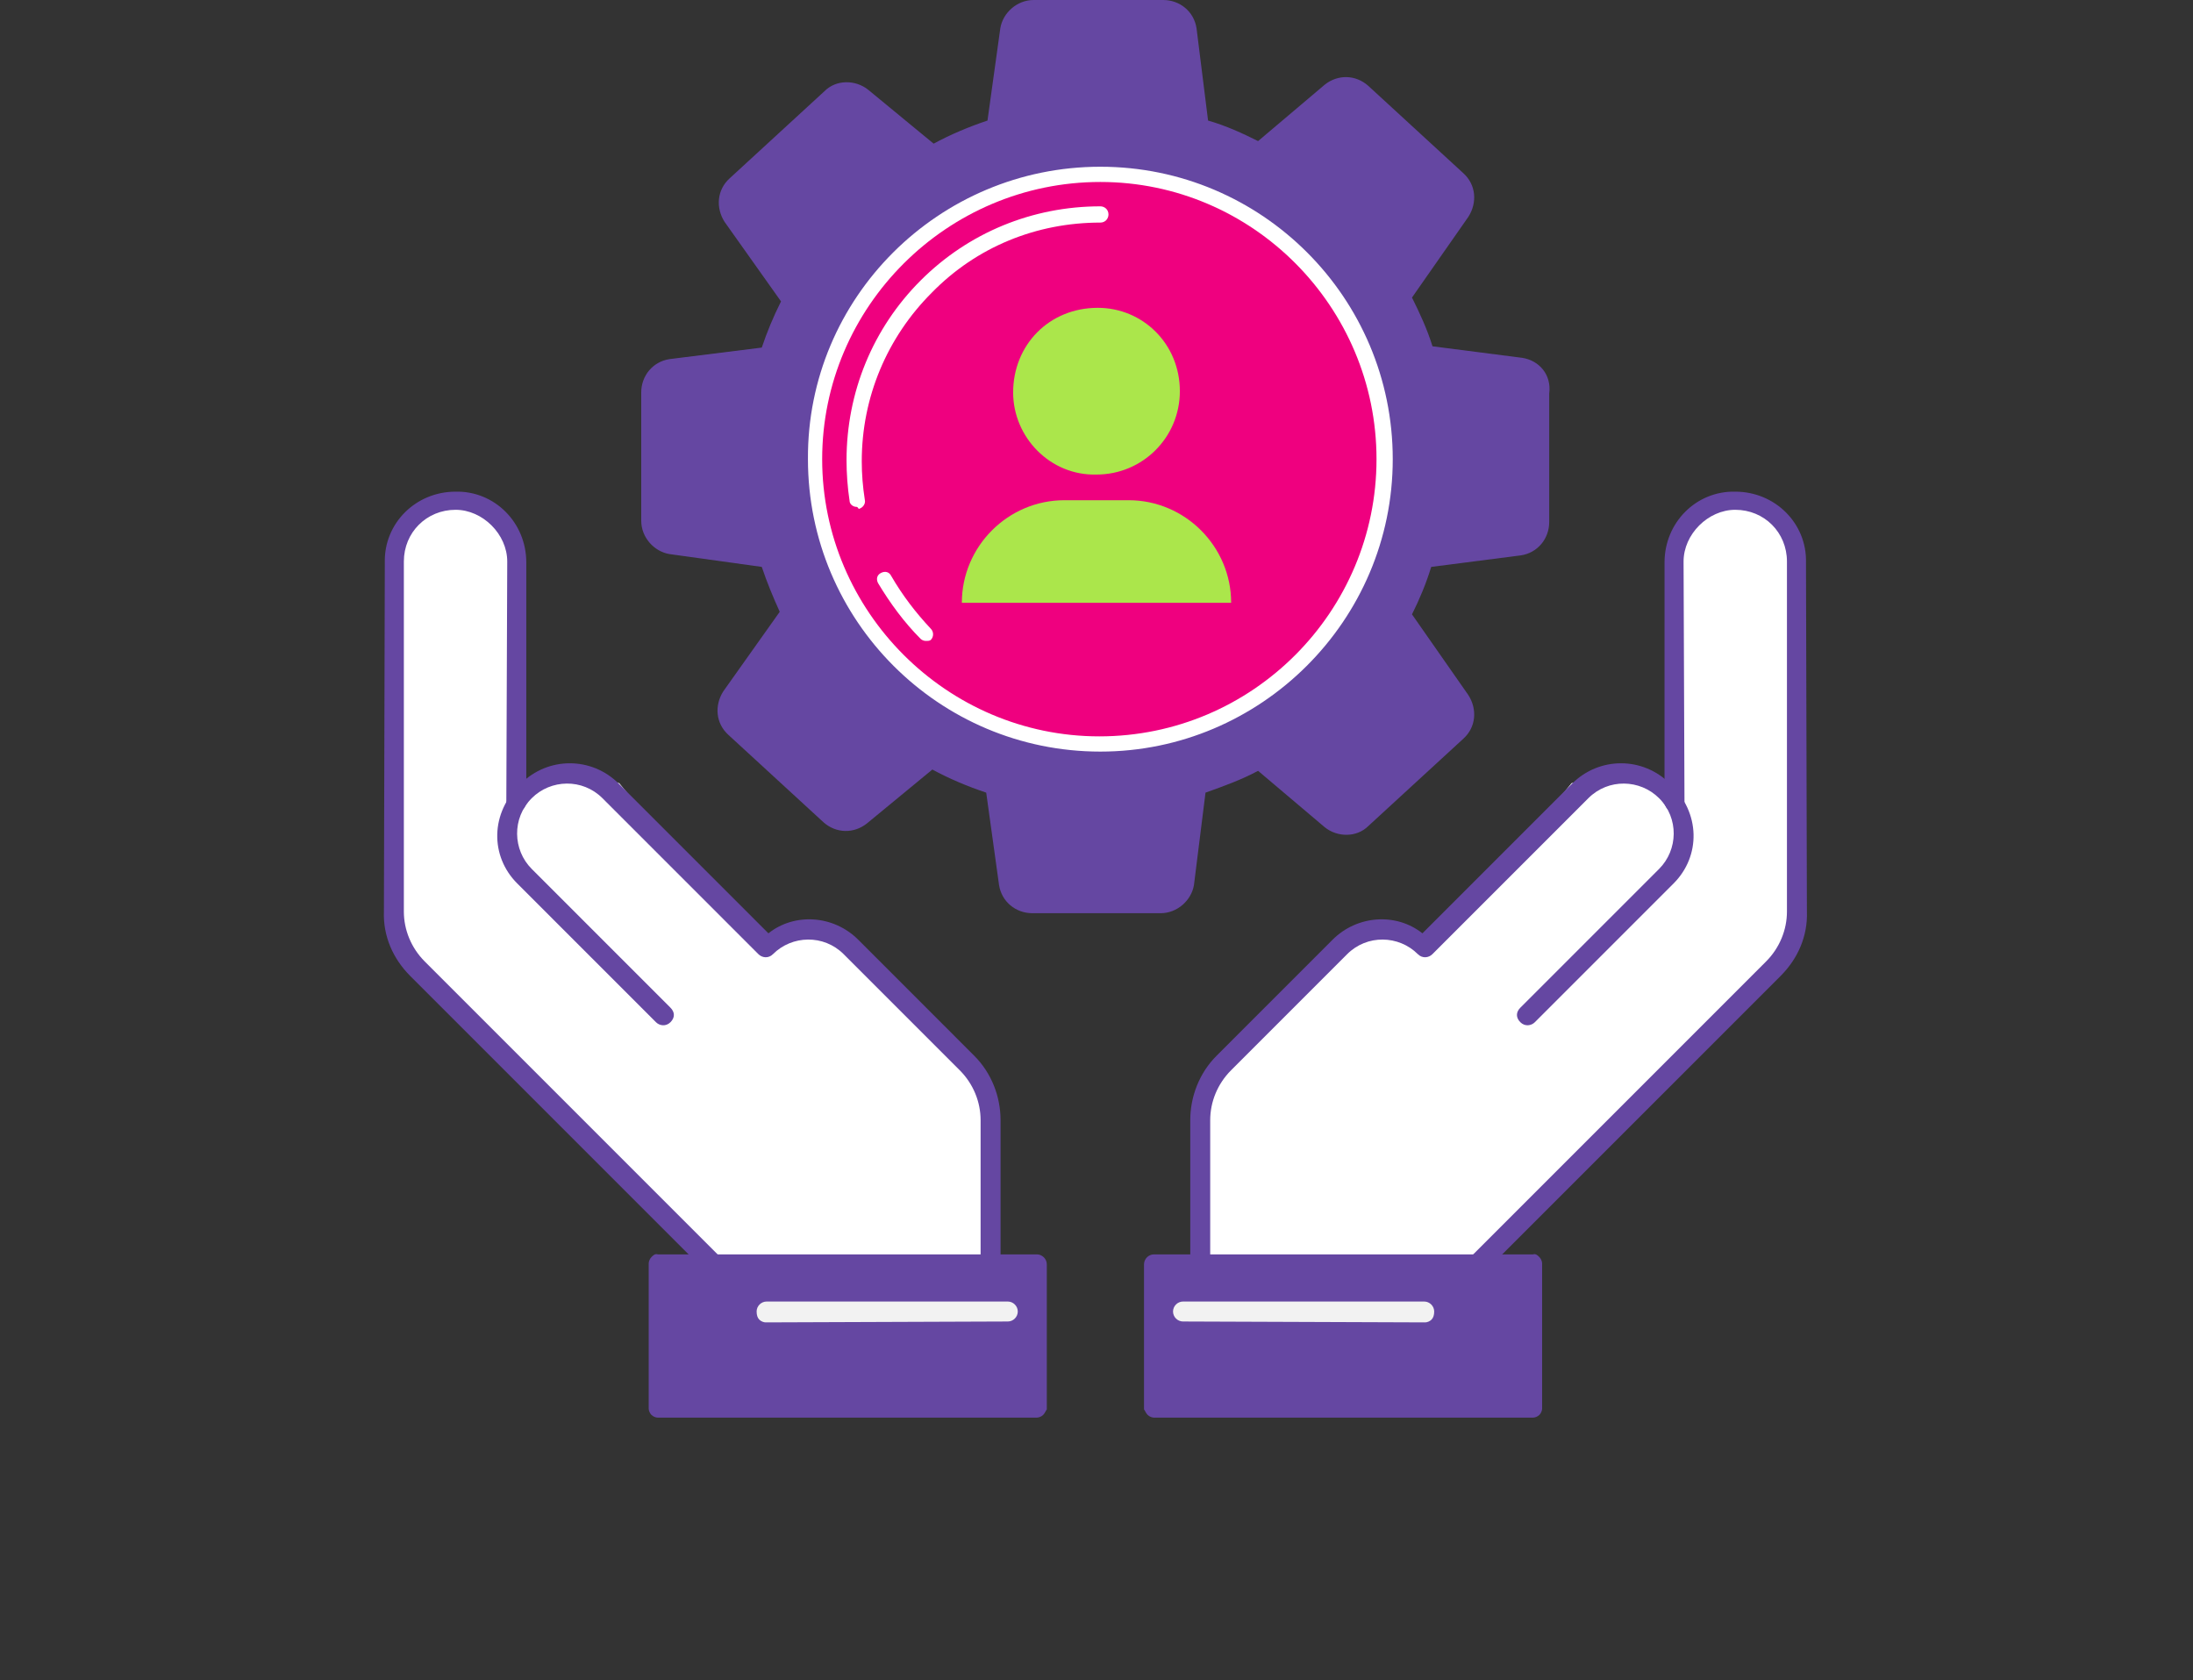
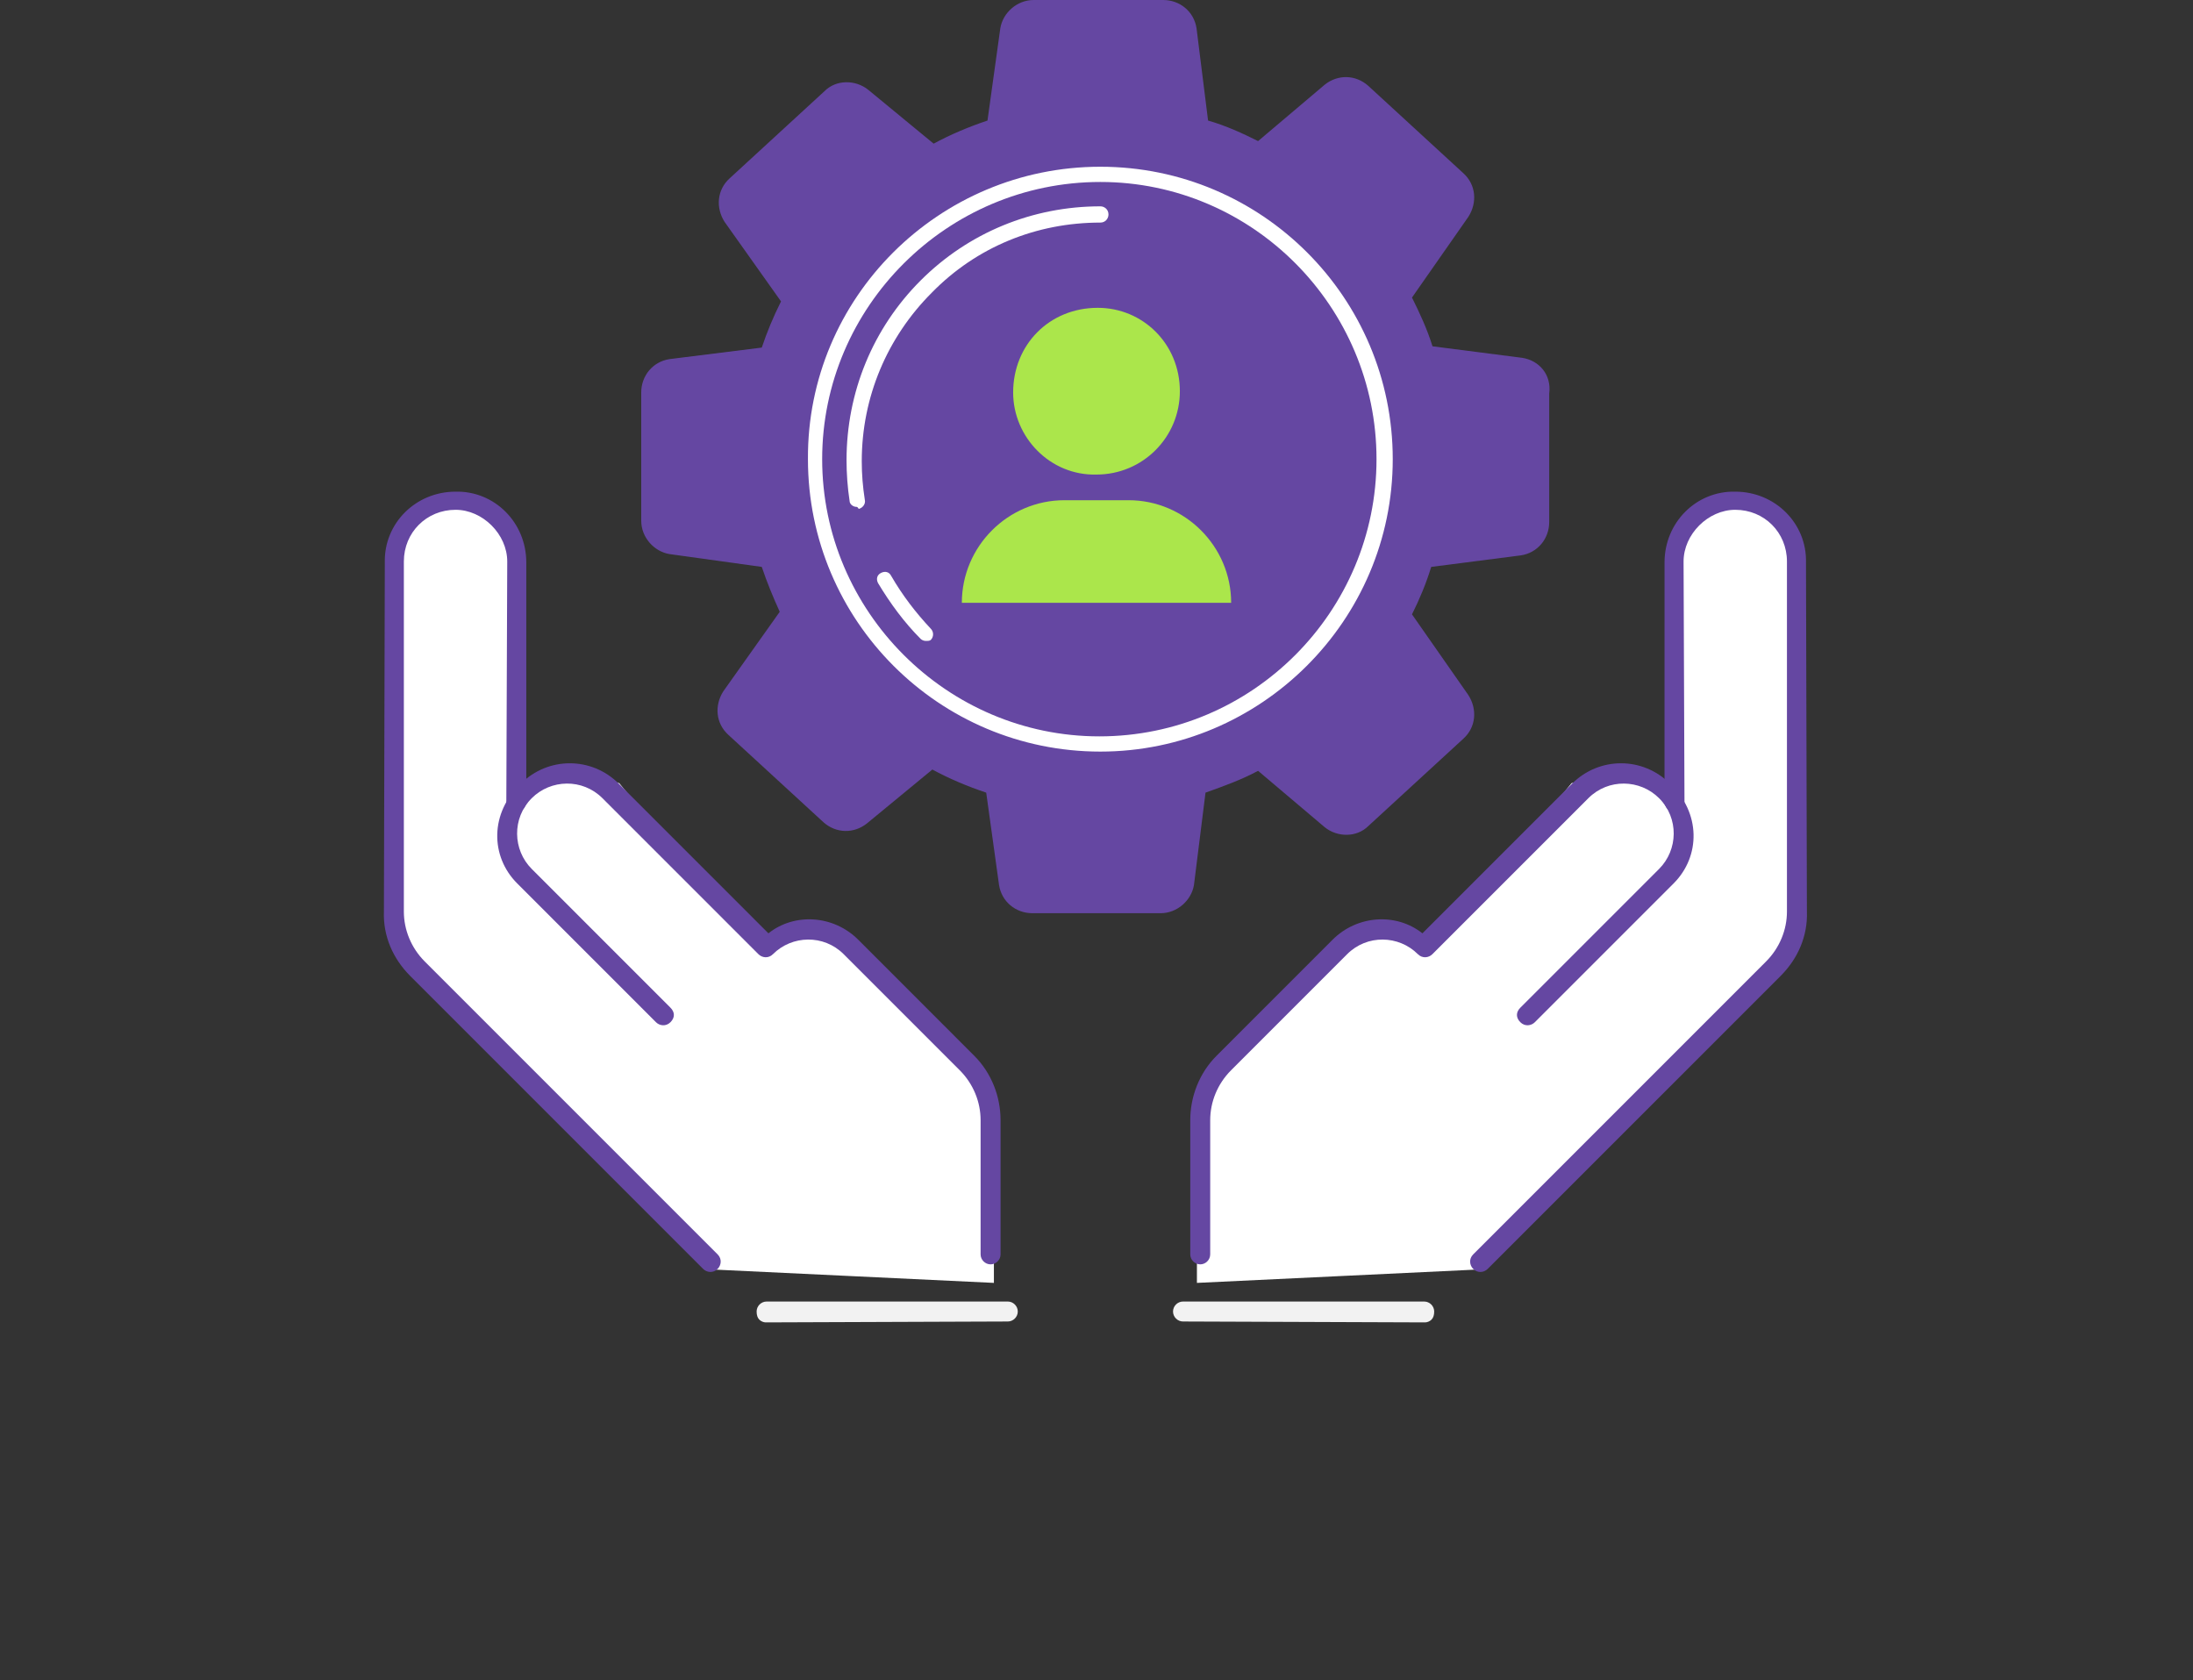
<svg xmlns="http://www.w3.org/2000/svg" width="171" height="131" viewBox="0 0 171 131" fill="none">
  <rect x="0" y="0" width="171" height="131" fill="#333333" stroke="none" />
  <path d="M118.7 27.9L111.7 27C111.3 25.7 110.7 24.4 110.1 23.2L114.5 16.9C115.2 15.8 115.1 14.4 114.1 13.5L106.7 6.7C105.7 5.8 104.3 5.8 103.3 6.6L98.1 11C96.9 10.4 95.6 9.8 94.2 9.4L93.3 2.2C93.1 0.9 92 0 90.7 0H80.6C79.3 0 78.2 1 78 2.2L77 9.4C75.5 9.9 74.1 10.5 72.8 11.2L67.7 7C66.7 6.2 65.2 6.2 64.3 7.1L56.9 13.9C55.9 14.8 55.8 16.2 56.5 17.3L60.9 23.5C60.3 24.7 59.8 25.9 59.4 27.1L52.2 28C50.9 28.2 50 29.3 50 30.6V40.6C50 41.9 51 43 52.2 43.2L59.4 44.2C59.8 45.4 60.3 46.6 60.8 47.7L56.4 53.9C55.7 55 55.8 56.4 56.8 57.3L64.2 64.1C65.2 65 66.6 65 67.6 64.2L72.7 60C74 60.7 75.4 61.3 76.9 61.8L77.9 69C78.1 70.3 79.2 71.2 80.5 71.2H90.5C91.8 71.2 92.9 70.2 93.1 69L94 61.8C95.4 61.3 96.8 60.8 98.1 60.1L103.3 64.5C104.3 65.3 105.8 65.3 106.7 64.4L114.1 57.6C115.1 56.7 115.2 55.3 114.5 54.2L110.1 47.9C110.7 46.7 111.2 45.5 111.6 44.2L118.6 43.3C119.9 43.1 120.8 42 120.8 40.7V30.7C121 29.2 120 28.1 118.7 27.9Z" fill="#6547A2" />
-   <circle cx="86" cy="36" r="22" fill="#EF007F" />
  <path d="M85.8 58.6C73.213 58.6 63 48.388 63 35.8C62.921 23.212 73.213 13 85.8 13C98.388 13 108.6 23.212 108.6 35.8C108.6 48.388 98.309 58.6 85.8 58.6ZM85.8 14.188C73.846 14.188 64.109 23.925 64.109 35.8C64.109 47.675 73.846 57.413 85.721 57.413C97.675 57.413 107.334 47.675 107.334 35.8C107.334 23.925 97.675 14.188 85.8 14.188Z" fill="white" />
  <path d="M66.8 39.521C66.484 39.521 66.246 39.283 66.246 39.046C66.088 38.017 66.009 36.908 66.009 35.879C66.009 30.575 68.067 25.587 71.788 21.867C75.509 18.146 80.496 16.087 85.8 16.087C86.117 16.087 86.434 16.325 86.434 16.721C86.434 17.037 86.196 17.354 85.8 17.354C80.813 17.354 76.142 19.254 72.659 22.817C69.175 26.3 67.196 30.971 67.196 35.958C67.196 36.987 67.275 37.937 67.434 38.967C67.513 39.283 67.275 39.6 66.959 39.679C66.88 39.521 66.8 39.521 66.8 39.521Z" fill="white" />
  <path d="M72.184 49.971C72.025 49.971 71.867 49.892 71.788 49.812C70.521 48.546 69.413 47.042 68.463 45.458C68.305 45.142 68.384 44.825 68.701 44.667C69.017 44.508 69.334 44.587 69.492 44.904C70.363 46.408 71.392 47.754 72.58 49.021C72.817 49.258 72.817 49.654 72.58 49.892C72.501 49.971 72.342 49.971 72.184 49.971Z" fill="white" />
  <path d="M85.5 37C81.9 37.1 79 34.1 79 30.6C79 26.9 81.8 24 85.6 24C89.1 24 92 26.8 92 30.5C92 34.1 89.1 37 85.5 37Z" fill="#ABE64B" />
  <path d="M75 47C75 42.6 78.6 39 83 39H88C92.4 39 96 42.6 96 47H75Z" fill="#ABE64B" />
  <path d="M56 98.5L77 99.5V85L71.5 79L67 74.5L64 72.5L59.5 73.5L56 70L52.5 67L48 61.5L44.5 60.5L40.5 61.5L40 42.5C39.5 41.333 37.9 39 35.5 39C33.1 39 31.5 41.333 31 42.5V73.5L39.5 82.5L56 98.5Z" fill="white" stroke="white" />
  <path d="M31.986 76.093L54.826 98.933C55.109 99.216 55.603 99.286 55.957 98.933C56.24 98.65 56.311 98.155 55.957 97.801L33.118 74.962C32.057 73.901 31.491 72.487 31.491 71.073L31.491 43.778C31.491 41.516 33.259 39.748 35.522 39.748C37.643 39.748 39.552 41.657 39.552 43.778L39.481 62.517C39.481 62.941 39.835 63.294 40.259 63.294C40.684 63.294 41.037 62.941 41.037 62.517L41.037 43.849C41.037 40.738 38.562 38.263 35.522 38.334C32.41 38.334 29.936 40.809 30.006 43.849L29.936 71.073C29.865 72.982 30.643 74.75 31.986 76.093Z" fill="#6547A2" />
  <path d="M40.33 68.88L51.149 79.699C51.432 79.982 51.927 80.053 52.28 79.699C52.634 79.346 52.634 78.921 52.28 78.568L41.462 67.749C39.977 66.264 39.906 63.789 41.462 62.234C42.946 60.749 45.421 60.678 46.977 62.234L59.139 74.396C59.422 74.679 59.917 74.749 60.27 74.396C61.755 72.911 64.23 72.84 65.786 74.396L74.837 83.447C75.898 84.507 76.463 85.922 76.463 87.336L76.463 97.801C76.463 98.225 76.817 98.579 77.241 98.579C77.665 98.579 78.019 98.225 78.019 97.801L78.019 87.336C78.019 85.497 77.312 83.659 75.968 82.316L66.917 73.264C65.008 71.355 61.968 71.143 59.917 72.769L48.25 61.102C46.128 58.981 42.734 58.981 40.613 61.102C38.209 63.365 38.209 66.759 40.33 68.88Z" fill="#6547A2" />
-   <path d="M51.29 97.801L80.847 97.801C81.272 97.801 81.625 98.155 81.625 98.579L81.625 109.893C81.554 109.963 81.484 110.176 81.342 110.317C81.201 110.458 80.989 110.529 80.847 110.529L51.29 110.529C51.149 110.529 50.937 110.458 50.795 110.317C50.654 110.176 50.583 109.963 50.583 109.822V98.508C50.583 98.367 50.654 98.155 50.795 98.013C50.937 97.872 51.078 97.731 51.29 97.801Z" fill="#6547A2" />
  <path d="M59.21 102.892C59.351 103.034 59.563 103.104 59.705 103.104L78.585 103.034C79.009 103.034 79.362 102.68 79.362 102.256C79.362 101.832 79.009 101.478 78.585 101.478L59.776 101.478C59.351 101.478 58.998 101.832 58.998 102.256C58.998 102.539 59.068 102.751 59.21 102.892Z" fill="#F2F2F2" />
  <path d="M114.83 98.5L93.83 99.5V85L99.33 79L103.83 74.5L106.83 72.5L111.33 73.5L114.83 70L118.33 67L122.83 61.5L126.33 60.5L130.33 61.5L130.83 42.5C131.33 41.333 132.93 39 135.33 39C137.73 39 139.33 41.333 139.83 42.5V73.5L131.33 82.5L114.83 98.5Z" fill="white" stroke="white" />
  <path d="M138.843 76.093L116.004 98.933C115.721 99.216 115.226 99.286 114.873 98.933C114.59 98.65 114.519 98.155 114.873 97.801L137.712 74.962C138.773 73.901 139.338 72.487 139.338 71.073L139.338 43.778C139.338 41.516 137.571 39.748 135.308 39.748C133.187 39.748 131.277 41.657 131.277 43.778L131.348 62.517C131.348 62.941 130.995 63.294 130.57 63.294C130.146 63.294 129.792 62.941 129.792 62.517L129.793 43.849C129.793 40.738 132.267 38.263 135.308 38.334C138.419 38.334 140.894 40.809 140.823 43.849L140.894 71.073C140.965 72.982 140.187 74.75 138.843 76.093Z" fill="#6547A2" />
  <path d="M130.5 68.88L119.681 79.699C119.398 79.982 118.903 80.053 118.549 79.699C118.196 79.346 118.196 78.921 118.549 78.568L129.368 67.749C130.853 66.264 130.924 63.789 129.368 62.234C127.883 60.749 125.408 60.678 123.853 62.234L111.69 74.396C111.408 74.679 110.913 74.749 110.559 74.396C109.074 72.911 106.599 72.84 105.044 74.396L95.993 83.447C94.932 84.507 94.366 85.922 94.366 87.336L94.366 97.801C94.366 98.225 94.013 98.579 93.589 98.579C93.164 98.579 92.811 98.225 92.811 97.801L92.811 87.336C92.811 85.497 93.518 83.659 94.861 82.316L103.912 73.264C105.822 71.355 108.862 71.143 110.913 72.769L122.58 61.102C124.701 58.981 128.095 58.981 130.217 61.102C132.621 63.365 132.621 66.759 130.5 68.88Z" fill="#6547A2" />
-   <path d="M119.539 97.801L89.982 97.801C89.558 97.801 89.205 98.155 89.205 98.579L89.205 109.893C89.275 109.963 89.346 110.176 89.487 110.317C89.629 110.458 89.841 110.529 89.982 110.529L119.539 110.529C119.681 110.529 119.893 110.458 120.034 110.317C120.176 110.176 120.247 109.963 120.247 109.822V98.508C120.247 98.367 120.176 98.155 120.034 98.013C119.893 97.872 119.752 97.731 119.539 97.801Z" fill="#6547A2" />
  <path d="M111.62 102.892C111.478 103.034 111.266 103.104 111.125 103.104L92.245 103.034C91.821 103.034 91.467 102.68 91.467 102.256C91.467 101.832 91.821 101.478 92.245 101.478L111.054 101.478C111.478 101.478 111.832 101.832 111.832 102.256C111.832 102.539 111.761 102.751 111.62 102.892Z" fill="#F2F2F2" />
</svg>